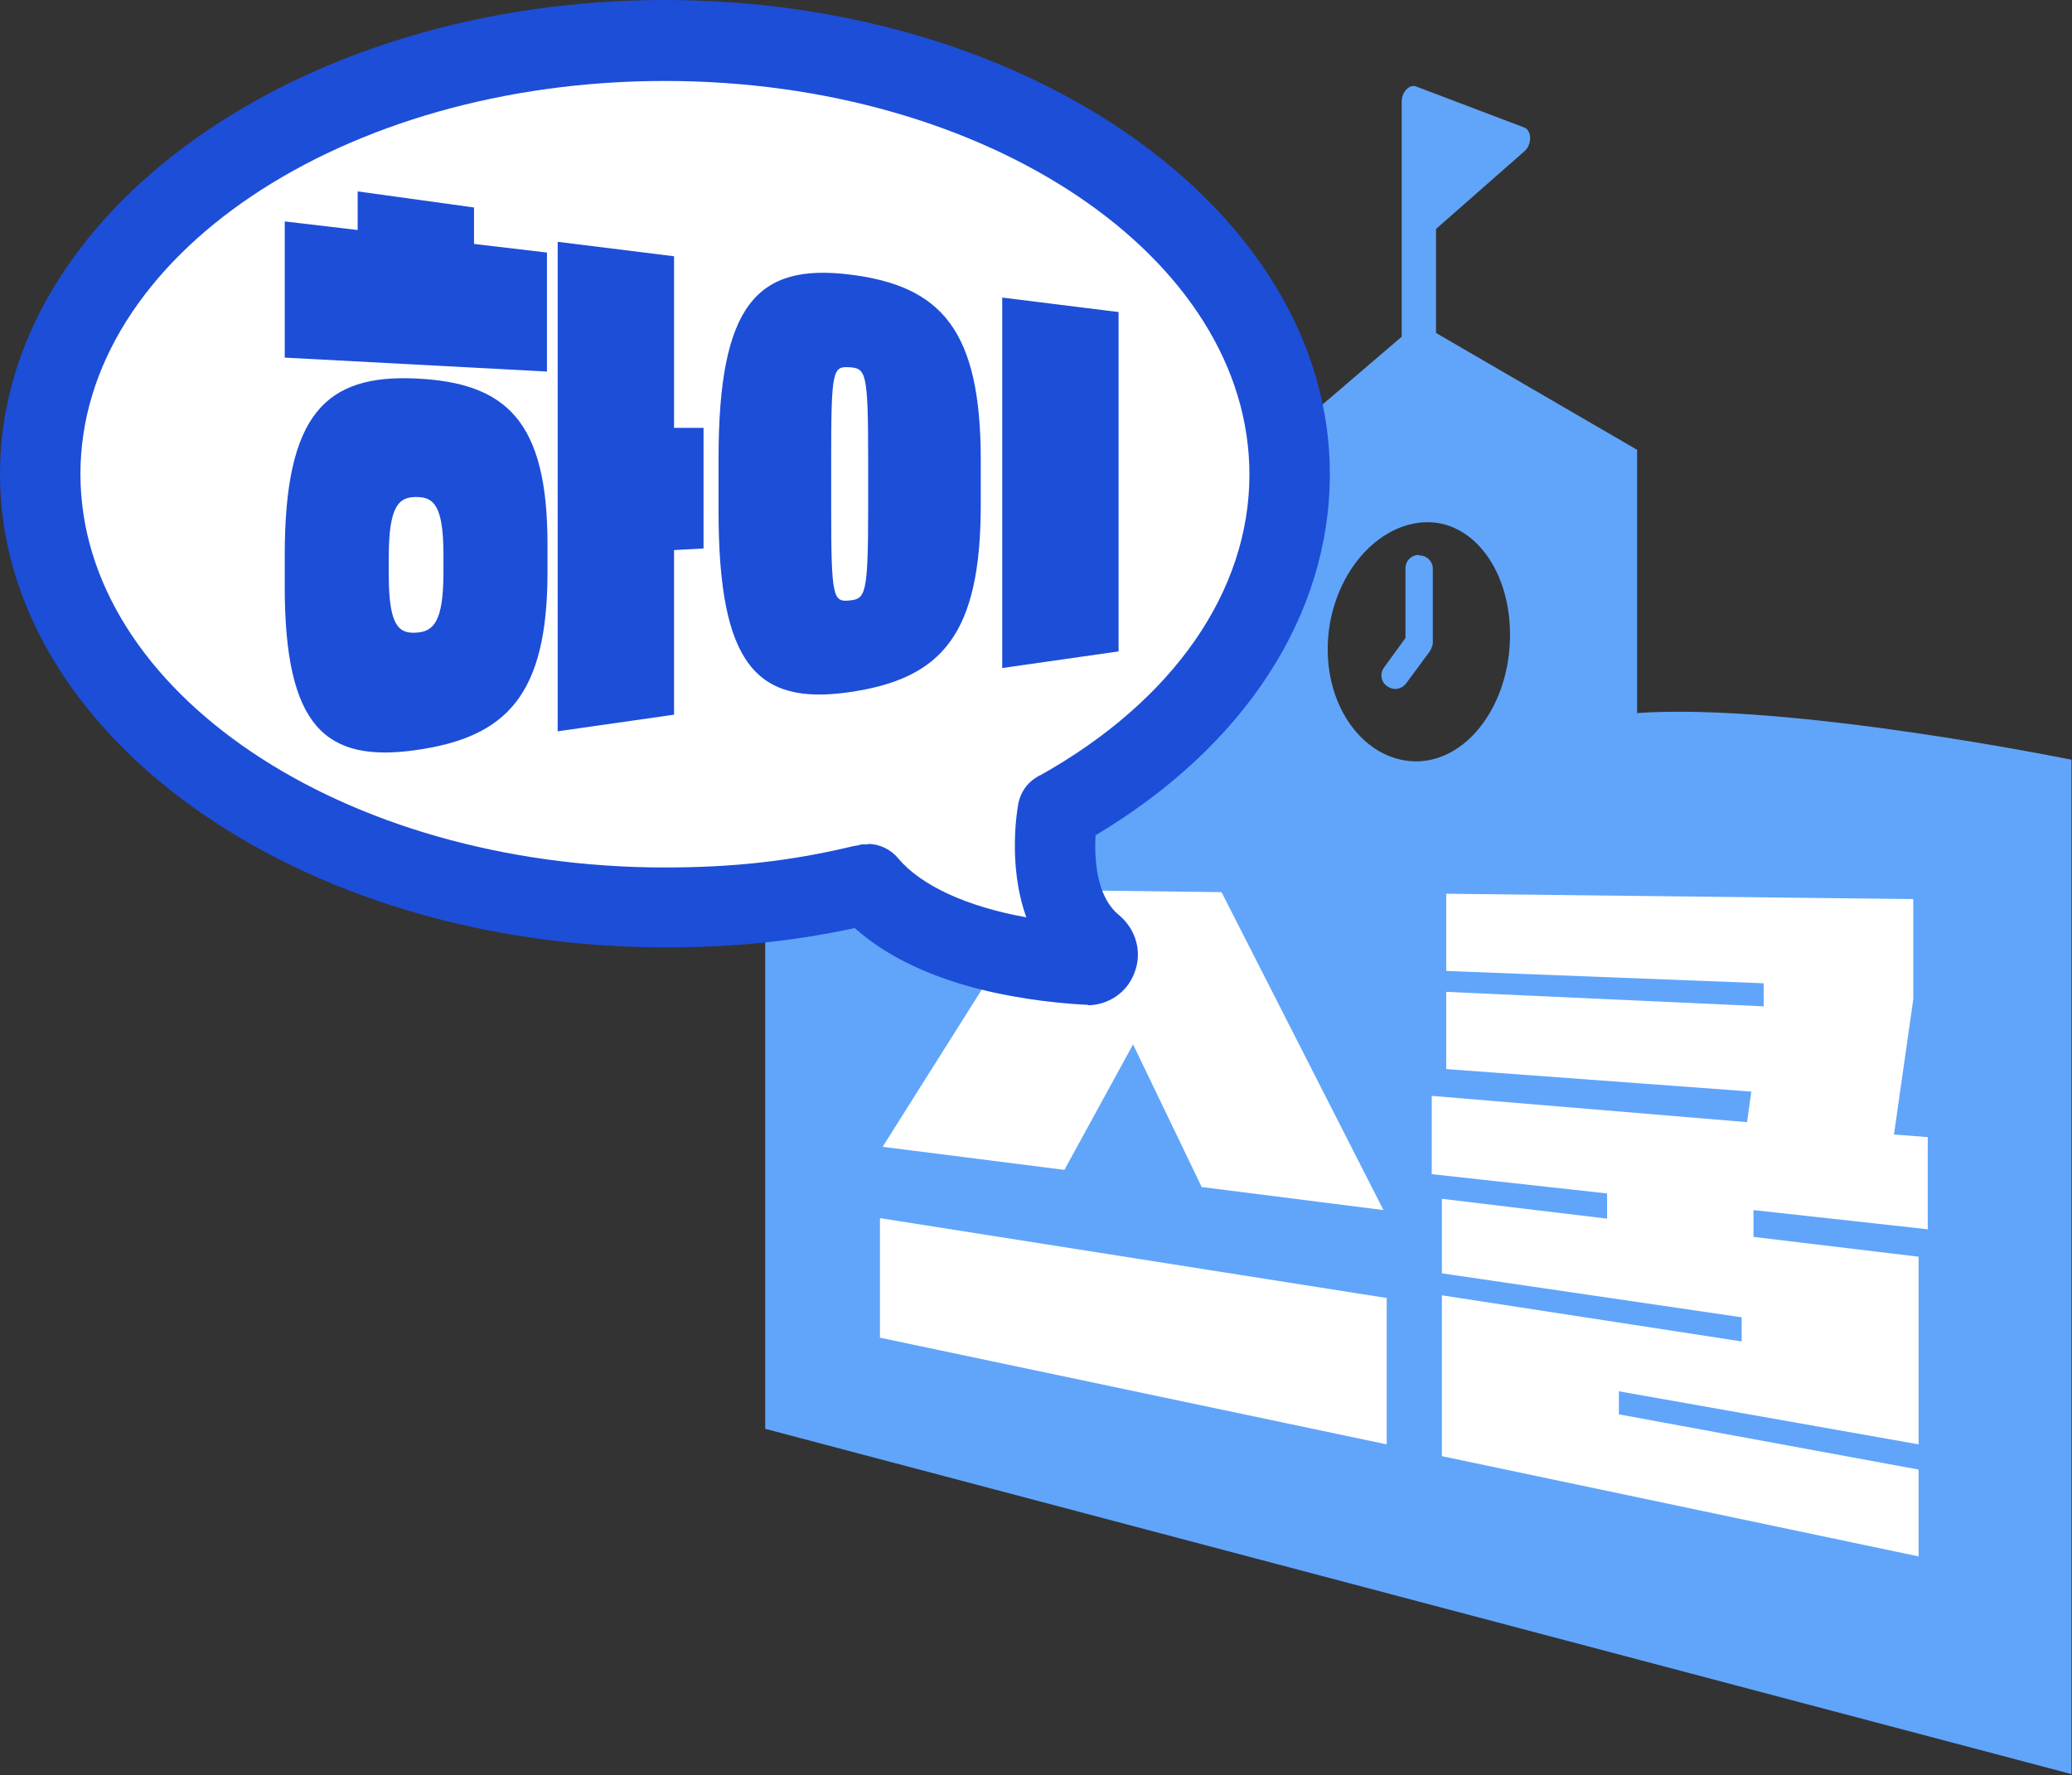
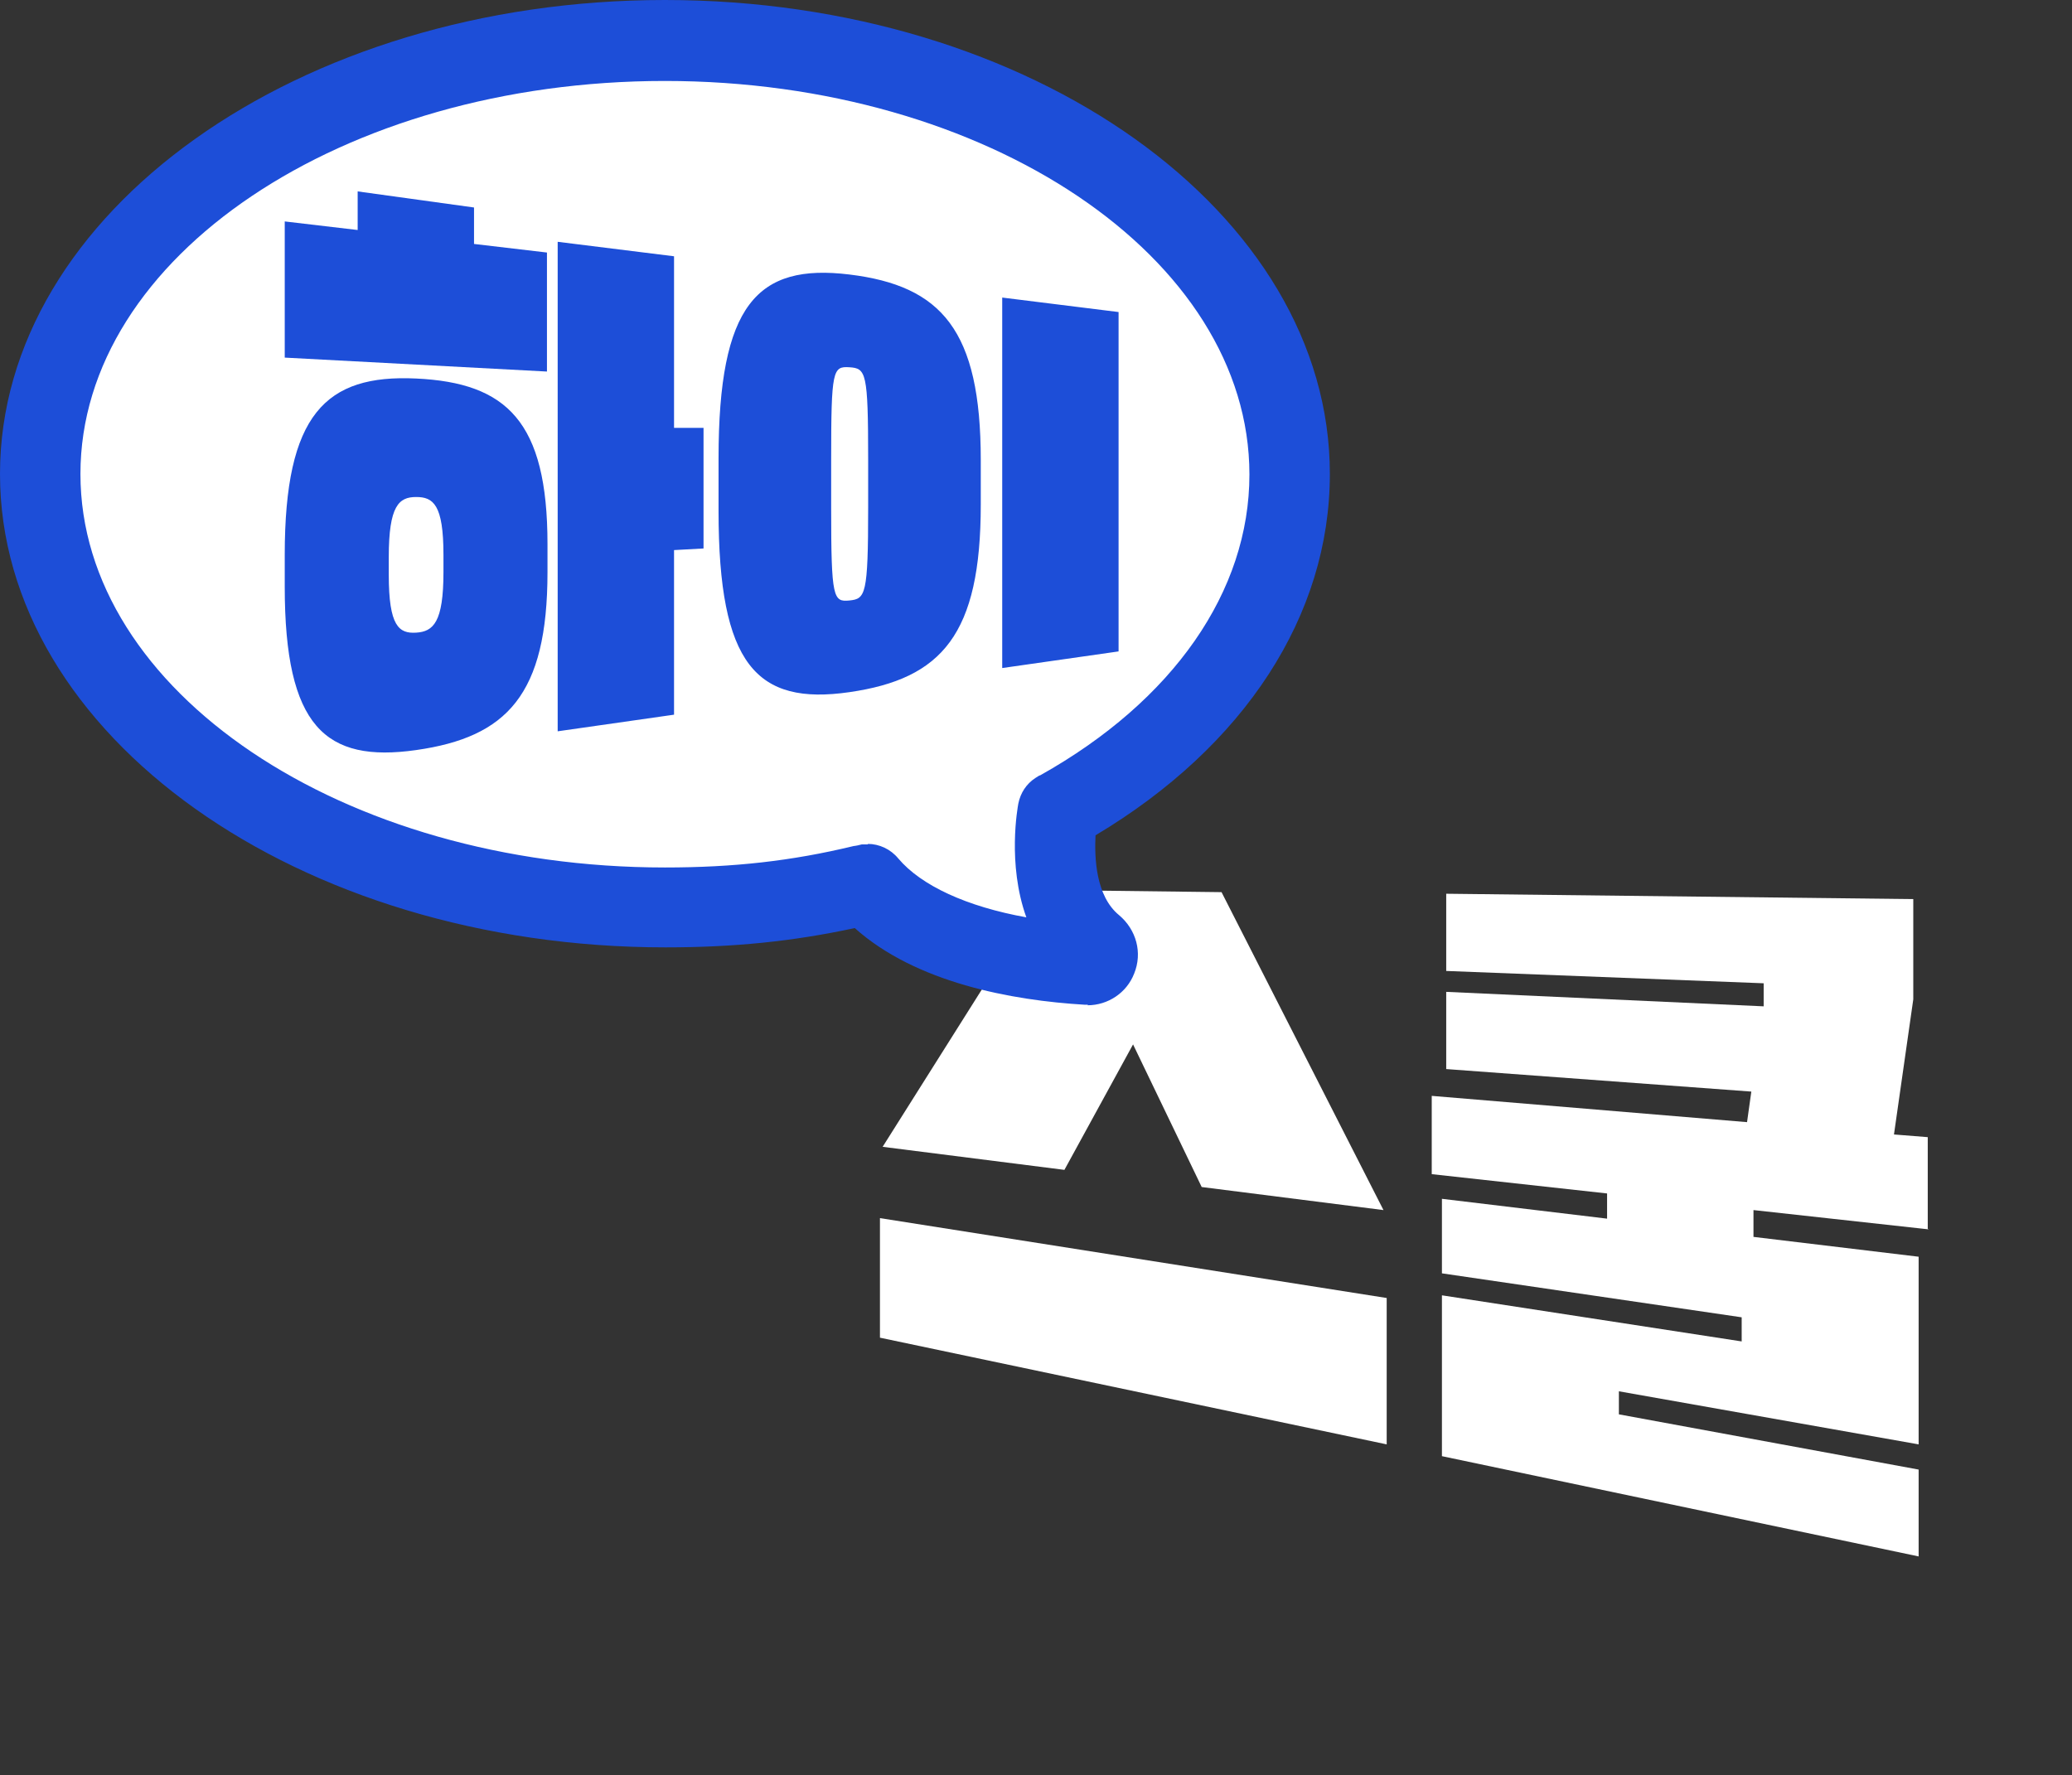
<svg xmlns="http://www.w3.org/2000/svg" id="Layer_2" data-name="Layer 2" viewBox="0 0 38.64 33.11">
  <rect x="0" y="0" width="38.64" height="33.11" fill="#333333" stroke="none" />
  <defs>
    <style>
      .cls-1 {
        fill: #60a5fa;
      }

      .cls-1, .cls-2, .cls-3 {
        stroke-width: 0px;
      }

      .cls-2 {
        fill: #1d4ed8;
      }

      .cls-3 {
        fill: #fff;
      }
    </style>
  </defs>
  <g id="Layer_1-2" data-name="Layer 1">
    <g>
-       <path class="cls-1" d="M30.53,13.3v-4.91l-3.75-2.18v-1.94l1.65-1.45c.14-.12.14-.38,0-.44l-2.03-.77c-.12-.04-.26.11-.26.28v4.39l-3.76,3.22v4.2c-2.87.1-8.11,1.19-8.11,1.19v11.76l12.18,3.22,12.18,3.22V14.17s-5.24-1.07-8.11-.87ZM26.46,14.2c-.94.03-1.7-.9-1.7-2.09s.76-2.24,1.7-2.36,1.7.82,1.7,2.09-.76,2.32-1.7,2.36Z" />
-       <path class="cls-1" d="M26.46,10.35c-.14,0-.25.11-.25.25v1.3l-.4.55c-.08.11-.06.27.06.35.04.03.1.05.15.05.08,0,.15-.04.2-.1l.45-.61s.05-.09.05-.15v-1.38c0-.14-.11-.25-.25-.25Z" />
-     </g>
+       </g>
    <g>
      <path class="cls-3" d="M25.86,24.21v2.73l-9.45-1.99v-2.23l9.45,1.49ZM22.78,16.64l3.02,5.93-3.39-.43-1.28-2.66-1.28,2.34-3.39-.43,3.02-4.79,3.3.04Z" />
      <path class="cls-3" d="M35.97,22.93l-3.27-.36v.5l3.08.37v3.5l-5.59-.99v.43l5.59,1.03v1.62l-8.89-1.87v-3l5.59.86v-.45l-5.59-.82v-1.39l3.08.37v-.47l-3.27-.36v-1.46l5.88.49.08-.57-5.69-.42v-1.44l5.92.27v-.43l-5.92-.23v-1.44l8.71.1v1.87l-.36,2.52.63.05v1.71Z" />
    </g>
    <path class="cls-3" d="M12.4.75c6.44,0,11.65,3.62,11.65,8.09,0,2.54-1.64,4.78-4.29,6.26l-.04.02s-.33,1.7.66,2.52c.15.12.07.36-.12.35-1.15-.07-3.13-.36-4.09-1.5h-.08c-1.2.3-2.35.44-3.69.44-6.44,0-11.65-3.62-11.65-8.09S5.97.75,12.4.75Z" />
    <path class="cls-2" d="M20.29,18.74s-.04,0-.06,0c-1.36-.08-3.15-.41-4.29-1.43-1.16.25-2.26.36-3.53.36C5.56,17.67,0,13.71,0,8.84S5.56,0,12.4,0s12.4,3.96,12.4,8.84c0,2.64-1.59,5.08-4.37,6.74-.02.41,0,1.13.44,1.49.32.27.44.7.28,1.09-.14.36-.49.59-.87.59ZM19.91,18.22h0,0ZM16.18,15.74c.22,0,.43.1.57.27.43.51,1.28.9,2.39,1.1-.36-1-.16-2.06-.15-2.12.04-.2.15-.37.32-.48.02-.01.07-.05.09-.05,2.48-1.39,3.9-3.43,3.9-5.61,0-4.05-4.89-7.34-10.9-7.34S1.5,4.79,1.5,8.84s4.89,7.34,10.9,7.34c1.28,0,2.36-.12,3.52-.4.02,0,.12-.02.15-.03.04,0,.08,0,.12,0Z" />
    <g>
      <path class="cls-2" d="M10.2,6.93l-4.89-.26v-2.54l1.36.16v-.72l2.17.3v.68l1.36.16v2.22ZM5.31,10.35c0-2.62.76-3.37,2.45-3.29s2.45.8,2.45,3.09v.52c0,2.29-.76,3.08-2.45,3.32s-2.45-.43-2.45-3.05v-.59ZM8.27,10.35c0-.94-.19-1.08-.51-1.08s-.51.16-.51,1.12v.33c0,.96.19,1.1.51,1.08s.51-.19.51-1.13v-.32ZM13.12,8v2.23l-.55.03v3.07l-2.17.31V4.51l2.17.27v3.2h.55Z" />
      <path class="cls-2" d="M13.4,8.55c0-2.87.72-3.64,2.44-3.43s2.45,1.04,2.45,3.46v.83c0,2.42-.72,3.25-2.45,3.5s-2.44-.51-2.44-3.38v-.98ZM16.19,8.57c0-1.63-.04-1.7-.35-1.72s-.34.05-.34,1.72v.92c0,1.67.04,1.74.34,1.71s.35-.1.35-1.73v-.89ZM20.86,12.15l-2.17.31v-6.91l2.17.27v6.33Z" />
    </g>
  </g>
</svg>